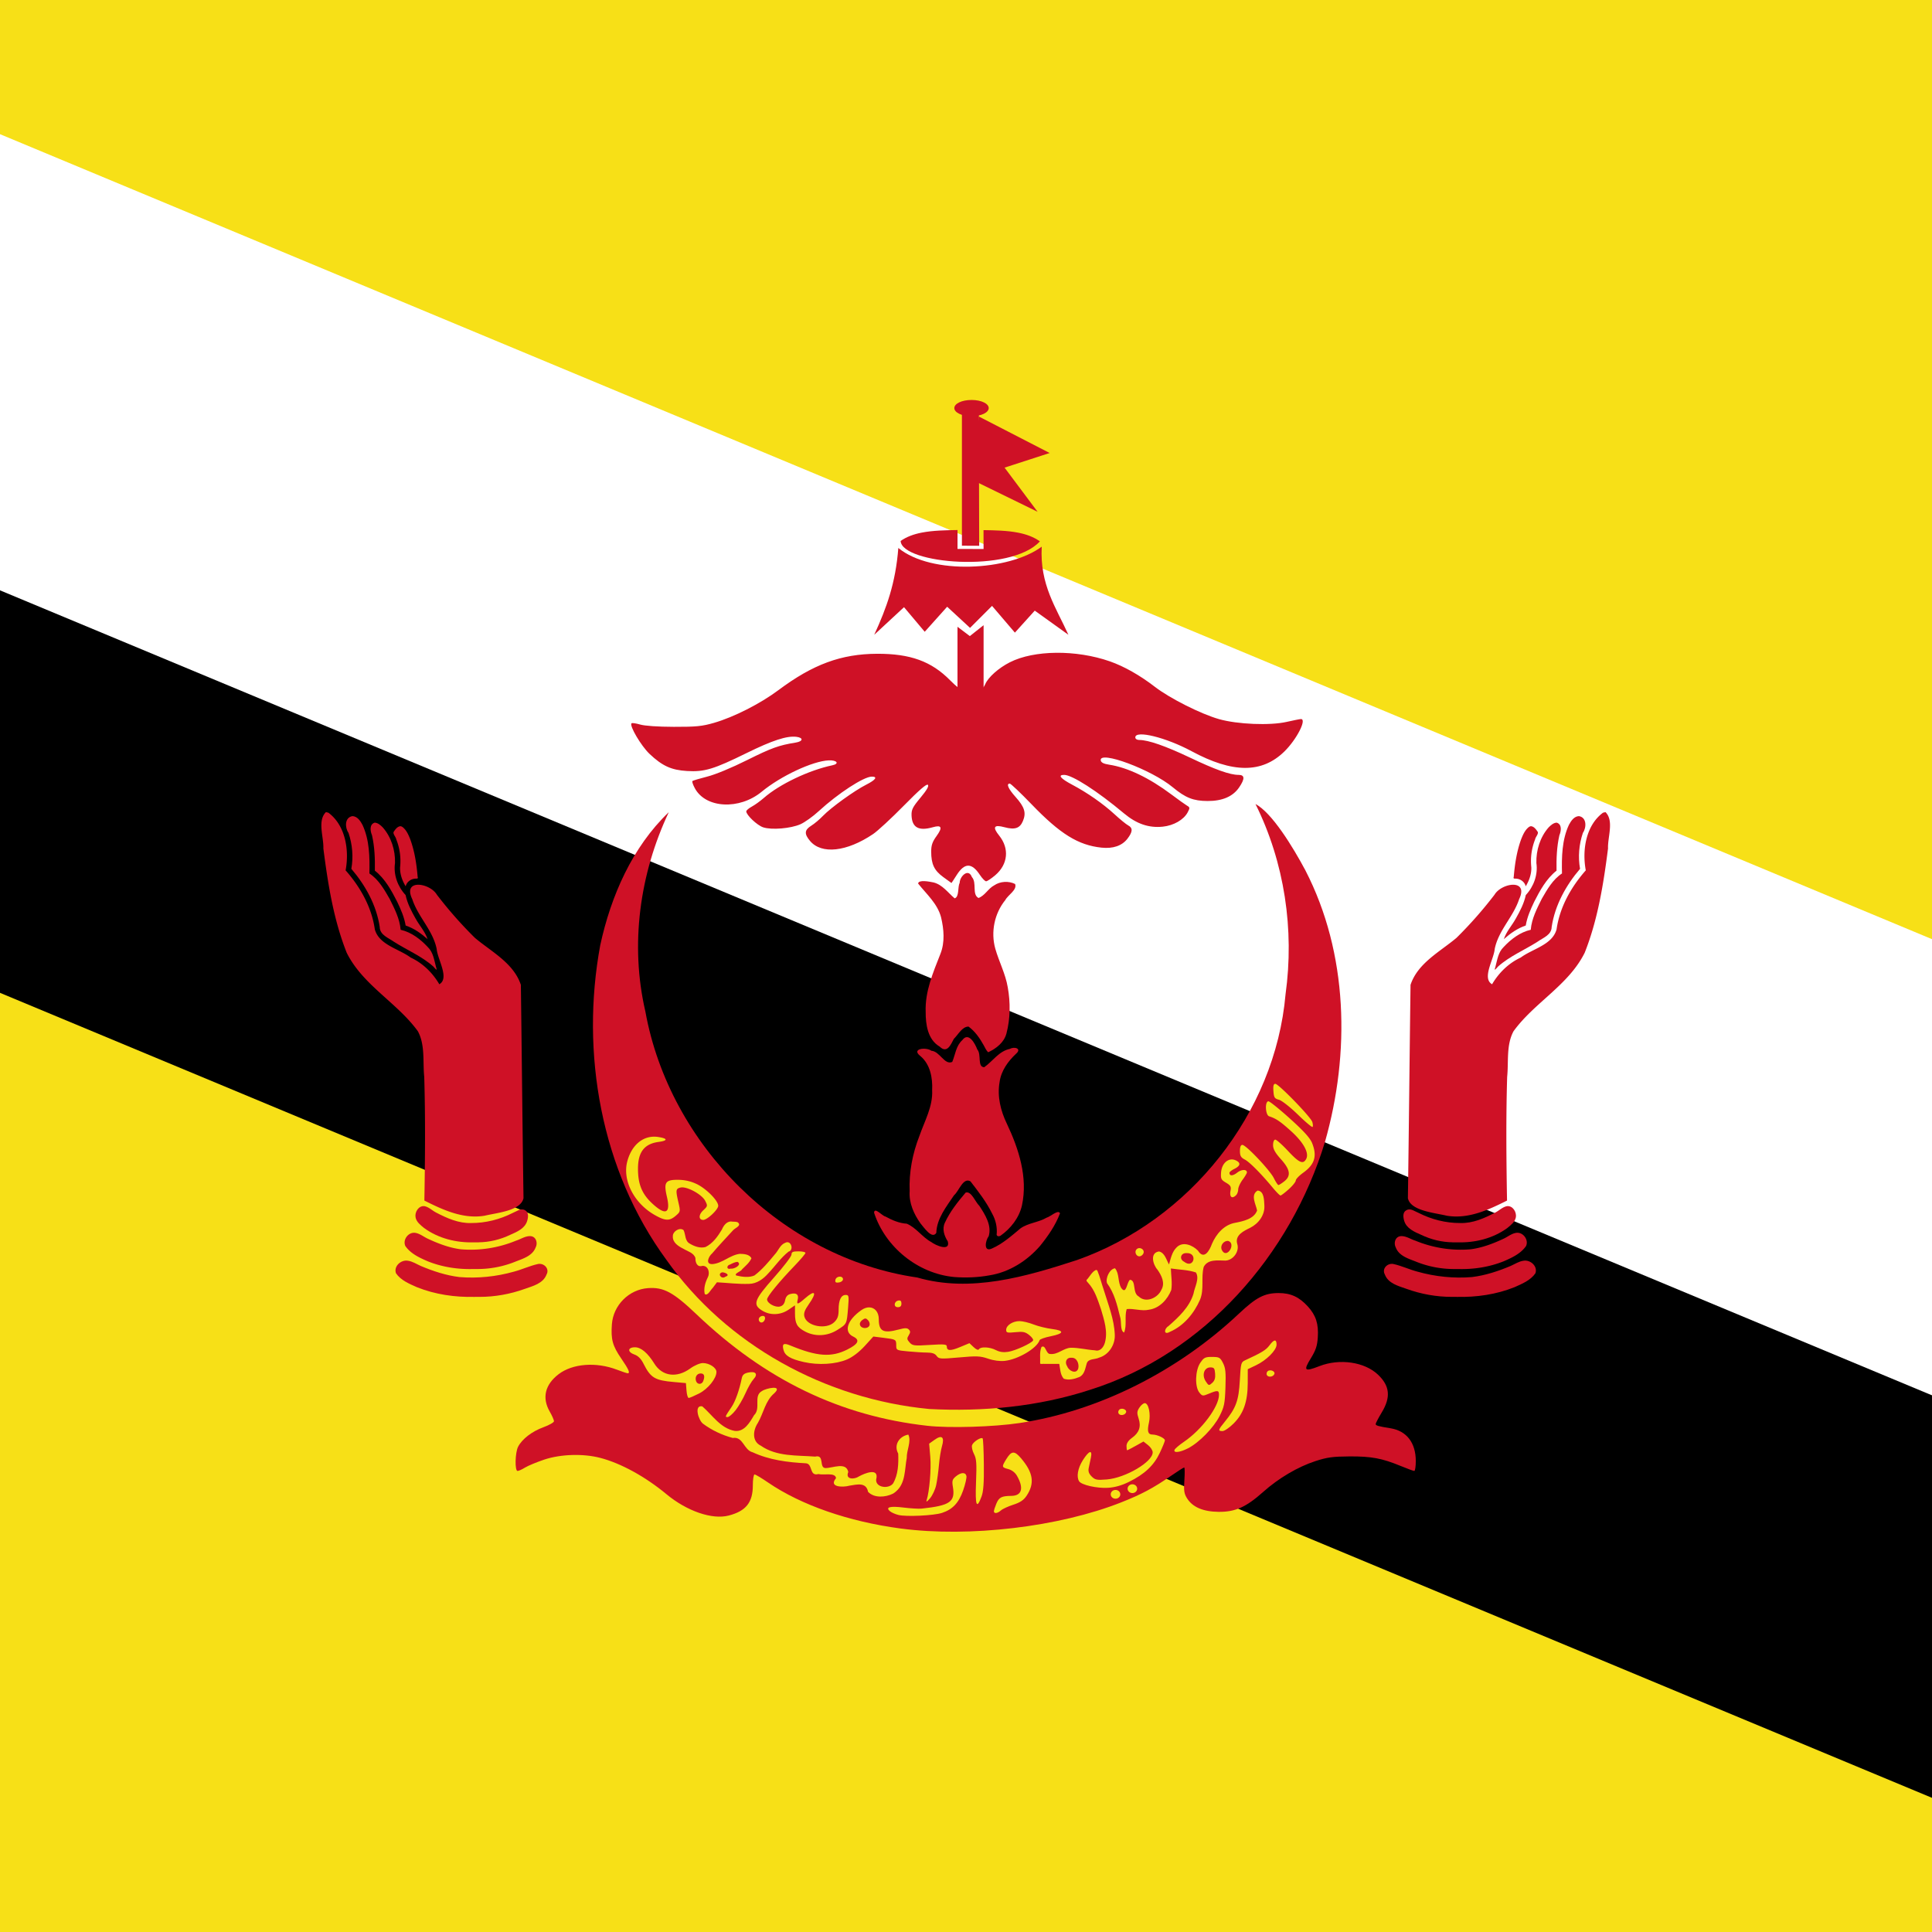
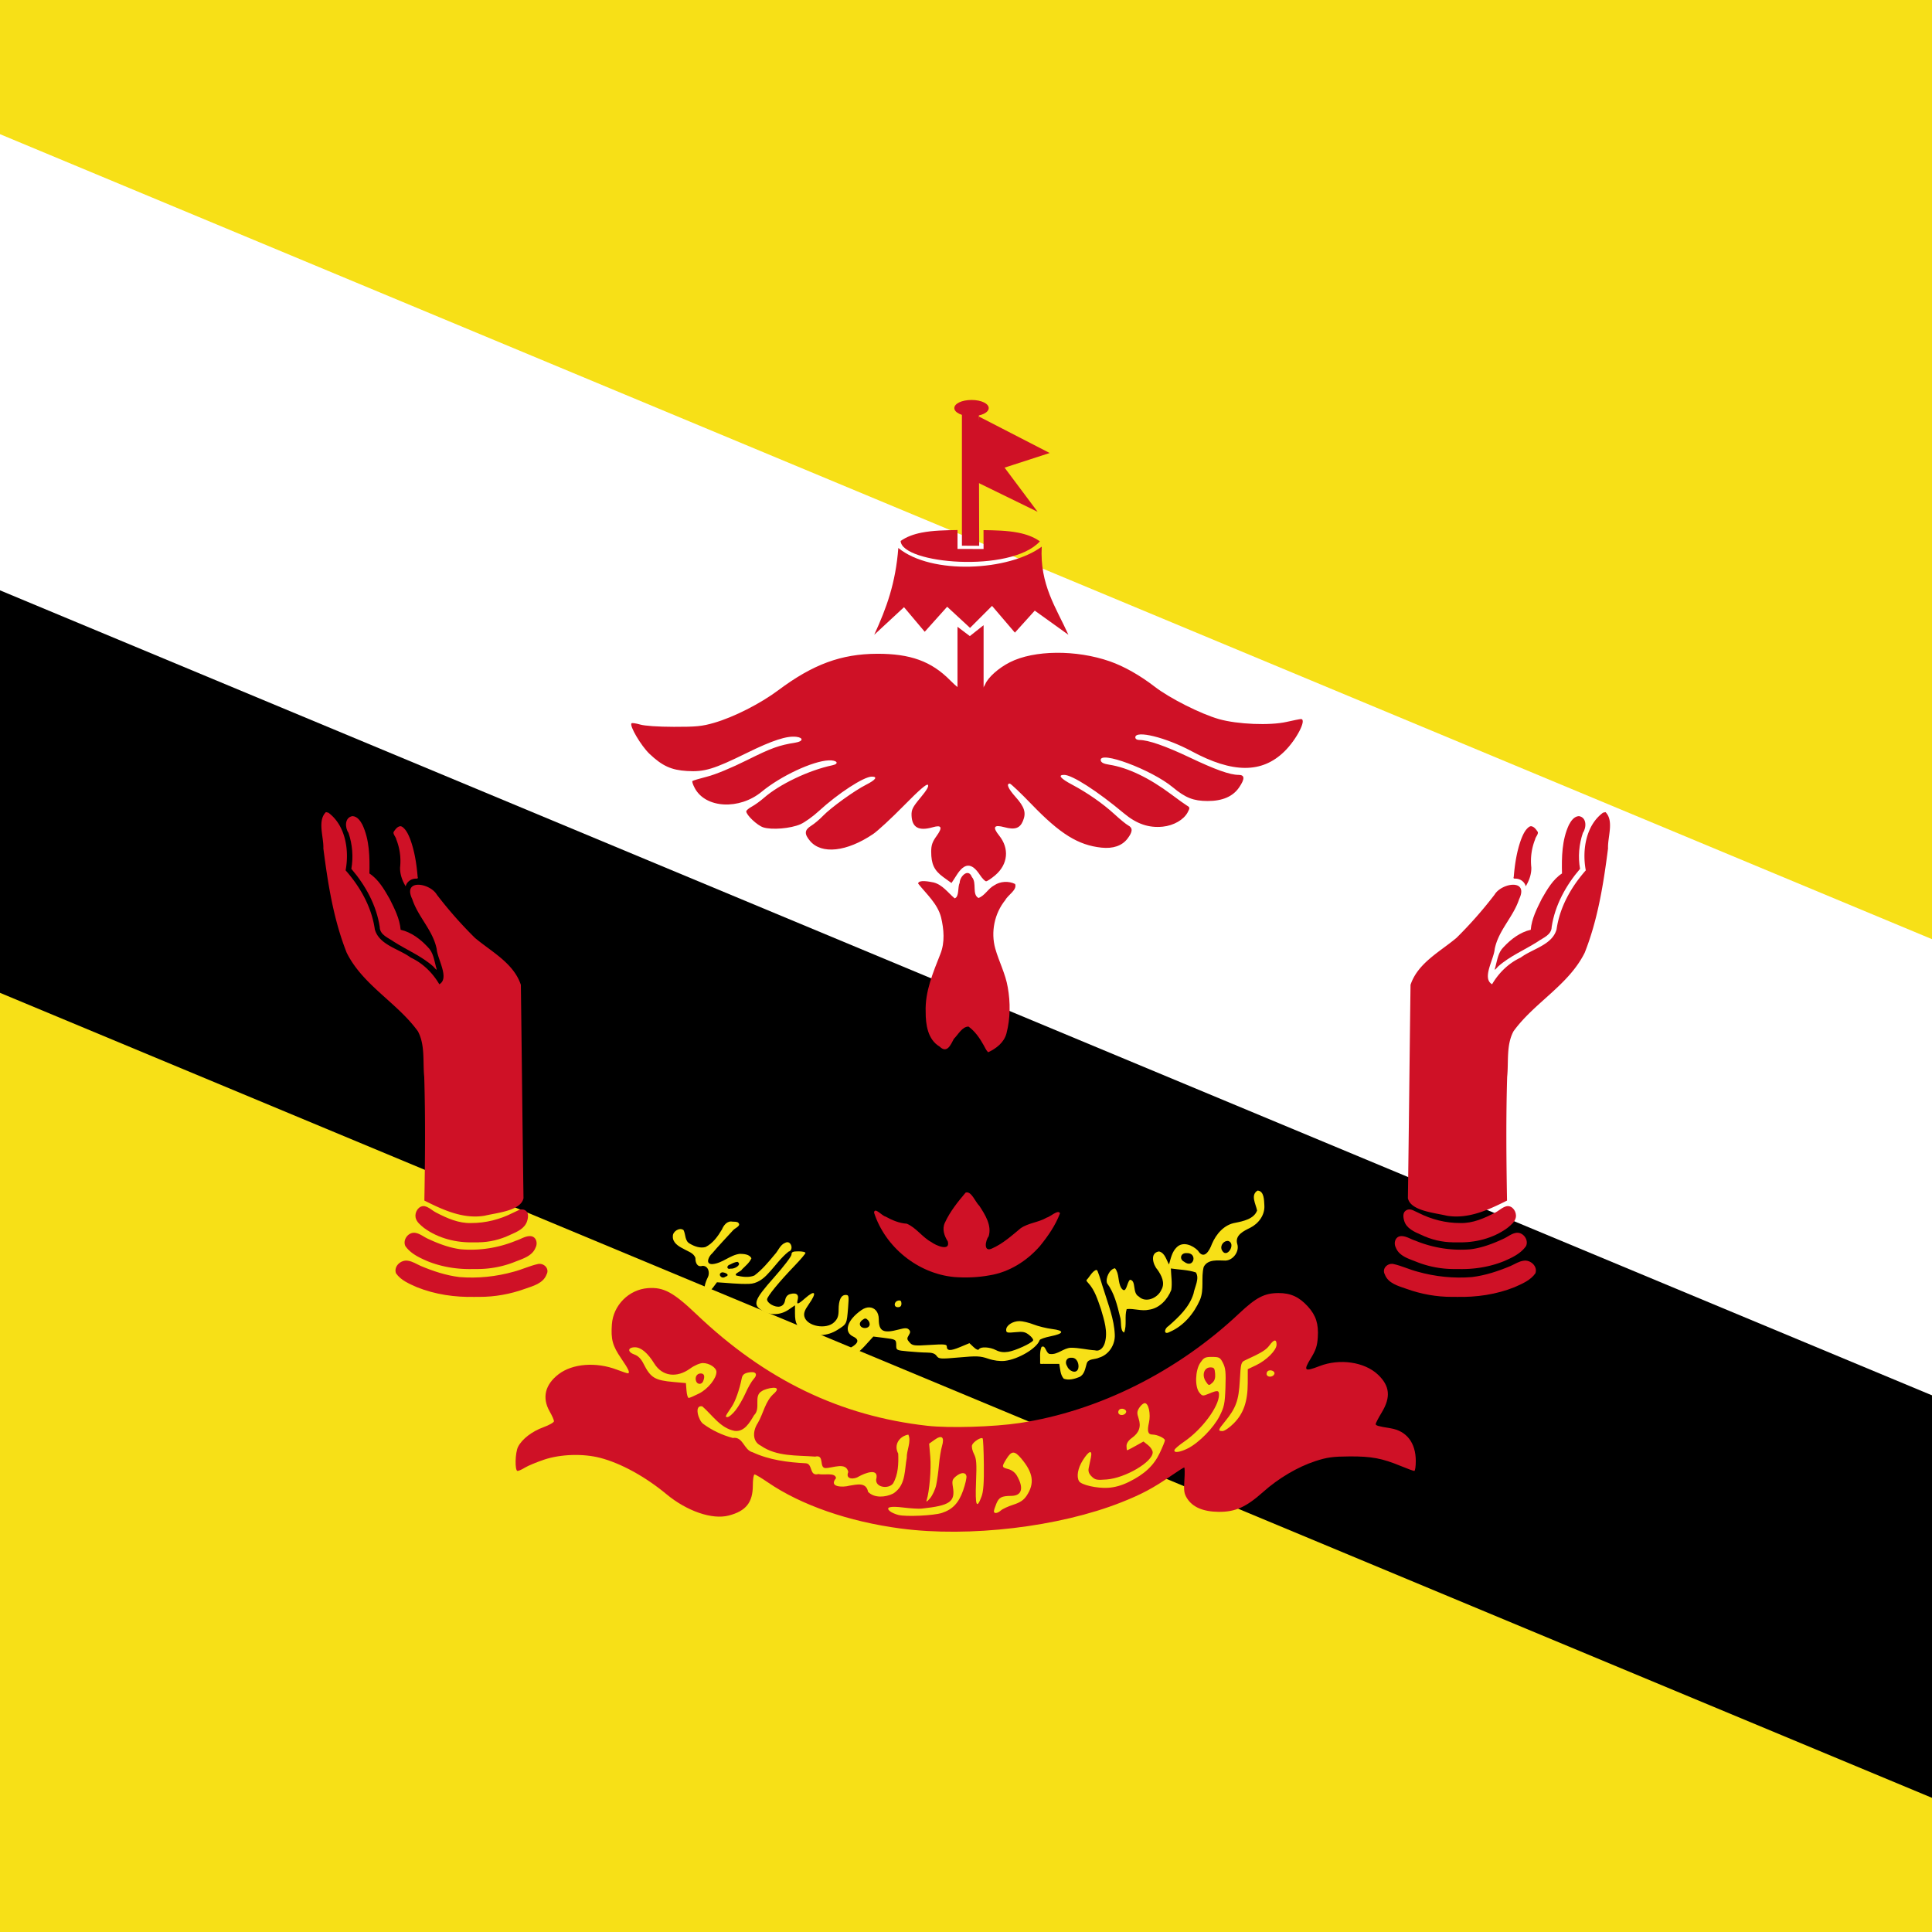
<svg xmlns="http://www.w3.org/2000/svg" xmlns:xlink="http://www.w3.org/1999/xlink" height="512" width="512" id="flag-icon-css-bn">
  <path fill="#f7e017" d="M0 0h512v512H0z" />
  <path d="M0 35.556V263.11l512 106.667v-120.89z" fill="#fff" />
  <path d="M0 156.444v106.667l512 213.333V369.778z" />
  <g transform="translate(-256) scale(.711)" fill="#cf1126">
    <path d="M695.74 569.72c-19.36-2.57-37.11-8.73-49.44-17.17-2.39-1.64-4.64-2.98-4.99-2.98-.36 0-.65 1.82-.65 4.07 0 6.37-2.56 9.58-9 11.25-6.16 1.6-15.56-1.63-23.18-7.95-7.89-6.55-17-11.55-24.71-13.55-6.35-1.66-14.78-1.39-20.87.65-2.83.95-6.05 2.29-7.17 2.98-1.11.69-2.36 1.25-2.76 1.25-1.08 0-.93-6.85.2-9.04 1.49-2.87 5.16-5.7 9.44-7.26 2.16-.79 3.93-1.8 3.93-2.25 0-.45-.73-2.1-1.62-3.65-2.9-5.08-1.71-10 3.35-13.87 5.18-3.96 13.95-4.64 21.7-1.69 1.95.74 3.77 1.35 4.04 1.35 1.02 0 .4-1.43-2.41-5.52-3.24-4.74-3.88-7.08-3.48-12.72.52-7.14 6.34-12.98 13.47-13.5 5.82-.42 9.44 1.54 18.03 9.72 25.65 24.46 53.54 37.94 86.07 41.59 8.21.92 24.73.43 34.42-1.03 29.27-4.41 58.76-19.13 81.79-40.82 6.38-6.01 9.45-7.6 14.68-7.62 4.55-.02 7.74 1.45 11 5.05 2.97 3.3 3.98 6.43 3.66 11.44-.21 3.21-.73 4.79-2.64 7.9-2.82 4.59-2.34 5.01 3.24 2.85 7.54-2.94 16.83-1.58 21.84 3.18 4.41 4.19 4.83 8.38 1.4 14.06-1.25 2.08-2.27 4.03-2.27 4.34 0 .57.95.84 5.53 1.58 5.99.96 9.42 5.41 9.42 12.21 0 2.04-.25 3.7-.56 3.7-.3 0-2.57-.83-5.04-1.85-6.98-2.88-10.95-3.62-19.11-3.57-6.21.04-8.35.33-12.68 1.74-6.63 2.17-13.72 6.35-19.5 11.5-6.37 5.68-10.38 7.47-16.58 7.42-5.76-.06-9.7-1.73-11.78-5.02-1.11-1.76-1.27-2.83-1-6.81.18-2.59.14-4.71-.07-4.71-.22 0-2.46 1.42-4.99 3.17-6.64 4.56-10.87 6.82-18.47 9.83-23.18 9.17-56.63 13.14-82.24 9.75z" />
-     <path d="M706.34 525.17c-38.58-3.703-75.494-23.798-97.939-55.657-24.37-33.235-32.05-77.117-24.611-117.24 3.954-18.267 11.929-36.546 25.544-49.554-10.85 23.003-14.516 49.369-8.73 74.29 8.99 49.753 51.036 91.87 101.34 99.156 19.9 5.761 40.487-.324 59.496-6.493 41.935-14.78 73.88-54.583 77.777-99.08 3.336-24.077-.36-49.113-11.207-70.915 6.183 3.269 13.987 16.087 18.59 24.707 16.002 31.003 16.733 68.155 7.312 101.24-12.78 42.097-44.965 78.978-87.511 92.382-19.308 6.308-39.842 8.231-60.058 7.167z" />
    <g id="a">
      <path d="M512.02 469.9c-2.528-.396-5.316 2.092-4.363 4.697 1.823 2.633 4.964 3.92 7.798 5.18 6.792 2.722 14.18 3.782 21.471 3.605-2.513-.006.863.026 1.802 0 5.774.017 11.516-1.024 16.944-2.98 3.018-1.062 6.864-2.025 8.1-5.363 1.207-2.175-.98-4.347-3.185-3.911-3.072.67-5.944 2.064-8.99 2.857-6.572 1.854-13.494 2.57-20.303 2.012-4.98-.608-9.804-2.2-14.41-4.143-1.597-.705-3.096-1.733-4.865-1.954z" />
      <path d="M514.83 459.52c-2.556-.38-4.758 2.56-3.692 4.908 1.965 2.848 5.267 4.365 8.356 5.699 5.37 2.148 11.204 3.047 16.975 2.875-2.191-.006.753.026 1.565 0a37.592 37.592 0 0 0 14.325-2.832c2.774-1.078 6.17-2.124 7.325-5.177.896-1.677.212-4.116-1.9-4.247-1.929-.096-3.593 1.132-5.378 1.683-6.485 2.681-13.622 3.818-20.614 3.214-4.357-.56-8.52-2.168-12.47-4.03-1.485-.718-2.82-1.836-4.491-2.093z" />
      <path d="M518.28 449.57c-2.19-.263-3.698 2.209-3.329 4.182.327 1.733 1.883 2.898 3.17 3.96 5.328 3.898 12.082 5.558 18.625 5.34-2.541-.009 3.41.042 1.595-.007 4.144-.017 8.238-1.03 11.966-2.825 2.489-1.082 5.411-2.336 6.25-5.177.401-1.324.652-3.227-.841-3.97-1.564-.874-3.117.47-4.539 1.016-4.789 2.437-10.125 3.793-15.507 3.768-4.65.157-9.033-1.8-13.068-3.907-1.464-.746-2.67-2.043-4.321-2.38z" />
      <path d="M481.53 302.7c-3.257 3.26-.77 9.271-.946 13.543 1.688 13.158 3.785 26.484 8.697 38.87 6.015 12.102 18.79 18.573 26.533 29.268 2.767 5.155 1.785 11.355 2.368 16.994.458 15.366.316 30.743.047 46.111 6.939 3.482 14.474 6.986 22.456 5.647 4.73-1.13 13.512-1.832 14.496-6.543-.383-26.5-.63-53.01-.983-79.506-2.69-8.119-10.951-12.32-17.129-17.515a155.468 155.468 0 0 1-14.188-16.099c-2.622-4.417-12.868-6.009-9.161 1.677 2.173 6.654 7.72 11.61 9.109 18.602.303 3.831 4.877 10.879.973 13.114-2.484-4.222-6.082-7.815-10.682-9.958-4.432-3.304-11.759-4.68-13.359-10.517-1.175-8.28-5.415-15.782-10.887-21.986 1.41-7.436.005-16.737-6.423-21.49l-.921-.212z" />
      <path d="M491.44 304.19c-2.963.478-2.862 4.254-1.491 6.239 1.458 4.288 1.855 8.945 1.066 13.409 5.267 6.166 9.347 13.543 10.576 21.64.03 3.044 3.233 4.051 5.309 5.555 4.871 3.102 10.348 5.351 14.686 9.233.913.976 1.602 2.027.957.035-.677-2.547-1.026-5.358-3.021-7.285-2.735-2.94-6.15-5.563-10.133-6.46-.332-4.114-2.292-7.893-4.102-11.532-2.006-3.479-4.102-7.206-7.54-9.462.138-6.098.038-12.495-2.586-18.122-.77-1.446-1.903-3.163-3.72-3.25z" />
-       <path d="M499.73 306.62c-2.064.613-1.67 3.159-1.016 4.716.989 4.316 1.144 8.774 1.063 13.184 3.791 3 6.163 7.35 8.322 11.587 1.353 2.83 2.636 5.751 3.155 8.865 3.076 1.018 5.768 2.946 8.171 5.077-.952-2.882-3.076-5.113-4.504-7.744-1.551-2.737-3.033-5.592-3.69-8.693-2.958-3.157-4.587-7.63-3.941-11.952.133-4.776-1.41-9.71-4.606-13.31-.805-.793-1.766-1.67-2.954-1.73z" />
      <path d="M509.16 307.97c-1.122.198-1.805 1.266-2.406 2.137-.233.873.837 1.812 1.008 2.76a21.771 21.771 0 0 1 1.416 10.426c-.086 2.502.809 4.946 2.084 7.065.368-1.563 1.816-2.687 3.386-2.84.571-.101 1.411.188 1.078-.683-.399-4.786-1.128-9.598-2.8-14.12-.649-1.614-1.385-3.314-2.784-4.42-.284-.201-.623-.374-.982-.325z" />
    </g>
    <use height="100%" width="100%" xlink:href="#a" transform="matrix(-1 0 0 1 1440 0)" />
    <path d="M715.67 475.98c-13.493-1.285-25.667-11.12-29.829-24 .224-2.219 2.987 1.241 4.292 1.474 2.45 1.36 5.1 2.48 7.92 2.654 3.558 1.529 5.757 5.035 9.152 6.863 1.577 1.228 7.155 3.64 6.119-.264-1.307-2.04-2.206-4.625-1.081-6.962 1.892-4.15 4.802-7.763 7.73-11.226 2.153-.72 3.595 3.527 5.134 4.957 2.131 3.279 4.7 7.28 3.447 11.352-1.22 1.509-2.021 6.047 1.241 4.522 4.022-1.77 7.316-4.742 10.651-7.517 2.919-2.039 6.654-2.183 9.713-3.97 1.417-.36 4.37-3.195 4.986-1.623-1.676 4.488-4.482 8.507-7.482 12.211-4.86 5.55-11.432 9.725-18.786 10.902-4.346.796-8.806.964-13.207.628z" />
-     <path d="M731.53 460.22c.297-2.708-.32-5.473-1.703-7.935-2.123-4.326-5.121-8.166-8.046-11.96-2.757-1.616-4.287 3.657-6.12 5.17-2.857 4.277-6.443 8.657-6.617 14.036-1.607 2.502-4.604-2.04-5.896-3.535-2.468-3.491-4.336-7.62-4.03-11.987-.292-7.036 1.057-14.041 3.62-20.581 1.935-5.583 5.076-11.006 4.757-17.105.224-4.59-.708-9.658-4.426-12.745-3.538-2.776 2.291-3.368 4.143-1.928 3.168.212 4.882 5.448 7.777 4.152 1.153-2.735 1.382-5.997 3.76-8.13 2.333-3.196 4.772 1.356 5.57 3.488 1.648 1.873-.092 6.507 2.583 6.628 3.206-2.247 5.492-6.022 9.591-6.844 1.663-.949 4.504-.127 2.312 1.785-3.034 2.844-5.626 6.4-6.179 10.63-.928 5.308.4 10.69 2.713 15.47 4.446 9.39 7.885 19.997 5.636 30.445-1.043 4.644-4.198 8.645-8.032 11.34-.484.293-1.25.273-1.413-.394z" />
    <path d="M726.73 389.63c-1.456-2.624-3.224-5.21-5.673-6.995-2.381-.005-3.85 2.999-5.468 4.573-1.134 2.11-2.512 5.638-5.305 2.88-4.444-2.594-5.23-8.276-5.202-12.959-.28-7.59 2.777-14.674 5.492-21.587 1.728-4.328 1.302-9.199.248-13.634-1.327-5.092-5.414-8.623-8.56-12.595.214-1.536 4.235-.697 5.748-.405 3.36.852 5.367 3.825 7.87 5.926 1.782-.54 1.055-4.14 1.884-5.833.062-2.382 3.233-5.522 4.541-2.112 1.959 2.168-.062 6.465 2.469 7.815 2.411-.893 3.6-3.529 5.866-4.72 2.23-1.52 5.378-1.69 7.778-.497.845 2.213-2.64 4.055-3.65 5.977-4.051 5.006-5.475 11.91-3.74 18.112 1.377 4.865 3.814 9.406 4.655 14.434 1.013 5.653.98 11.59-.484 17.16-.874 3.38-3.802 5.64-6.825 7.044-.746-.694-1.14-1.714-1.644-2.583z" />
    <path d="M711.61 326.89c-3.36-2.46-4.47-4.81-4.47-9.46 0-2.38.44-3.67 2.01-5.83 2.31-3.2 1.89-4.21-1.38-3.27-5.26 1.51-7.77.13-7.95-4.35-.08-2.19.38-3.12 3.33-6.66 2.36-2.84 3.22-4.33 2.75-4.8-.46-.46-3.25 1.96-8.98 7.79-4.57 4.65-9.71 9.4-11.42 10.56-9.84 6.64-19.24 7.67-23.53 2.56-2.2-2.61-2.08-4.08.46-5.66 1.17-.72 3.14-2.38 4.39-3.69 2.95-3.07 11.74-9.41 16.1-11.61 3.54-1.79 4.38-3 2.08-3-2.98 0-12.54 6.22-19.79 12.88-2.13 1.97-5.2 4.16-6.81 4.87-3.62 1.6-10.73 2.19-13.89 1.15-2.23-.74-6.3-4.58-6.3-5.95 0-.36.93-1.16 2.06-1.77 1.13-.6 3.16-2.07 4.5-3.24 5.8-5.09 16.79-10.33 25.51-12.16 2.77-.58 1.75-1.98-1.34-1.84-5.99.26-17.88 5.83-24.98 11.69-8.32 6.86-20.87 6.21-24.91-1.29-.7-1.29-1.11-2.5-.91-2.69.19-.19 2.66-.93 5.49-1.65 3.06-.77 9.12-3.28 14.91-6.17 9.11-4.54 11.81-5.51 18.08-6.52 2.82-.45 2.97-1.83.23-2.15-3.53-.42-8.94 1.35-18.5 6.05-12.28 6.04-15.72 7.08-22.19 6.7-5.9-.36-9.23-1.87-14.02-6.4-3.13-2.97-7.57-10.51-6.7-11.38.21-.21 1.65 0 3.2.45 1.72.51 6.65.85 12.59.86 8.31.02 10.52-.2 14.95-1.48 7.41-2.14 17.26-7.15 24-12.18 12.89-9.64 23.4-13.51 36.8-13.57 12.37-.05 20.24 2.81 27.21 9.88 2.36 2.39 4.37 3.94 4.7 3.61.31-.31.65-4.49.75-9.29 0 0 3.64-.35 4.41.67 0 7.79.09 8.4 1.22 8.4.74 0 1.53-.76 2.02-1.94 1.06-2.55 4.98-6.04 9.17-8.16 9.05-4.59 24.71-4.73 37.29-.34 5.3 1.86 11.18 5.18 16.78 9.5 5.62 4.32 17.11 10.1 23.9 12.03 6.87 1.95 18.98 2.44 25.19 1.03 2.56-.58 4.96-1.06 5.34-1.06 2.29 0-1.61 7.63-6.19 12.1-8.37 8.18-19.26 8.14-34.58-.12-9.55-5.14-20.97-7.95-20.97-5.15 0 .58.6.97 1.49.97 3.32 0 9.73 2.23 18.67 6.47 9.67 4.6 15.1 6.54 18.32 6.54 2.34 0 2.41 1.45.23 4.65-2.31 3.41-6.23 5.1-11.77 5.09-5.29-.02-8.23-1.18-12.96-5.11-7.91-6.58-27.62-13.92-26.86-10 .15.78 1.1 1.26 3.13 1.57 6.86 1.05 14.91 4.89 23.15 11.06 2.54 1.91 5.18 3.79 5.85 4.19 1.13.66 1.15.86.26 2.53-1.48 2.76-5.21 4.9-9.25 5.32-5.23.54-9.78-1.02-14.49-4.96-9.94-8.32-19.31-14.34-22.31-14.34-2.45 0-1.35 1.35 2.97 3.64 5.68 3.01 11.52 7.08 15.82 11.03 2.03 1.88 4.32 3.74 5.08 4.15 1.8.96 1.73 2.37-.25 4.96-2.02 2.64-5.36 3.8-9.69 3.34-8.64-.91-15.38-5.08-25.97-16.07-4.14-4.29-7.83-7.8-8.21-7.8-1.41 0-.58 1.91 2.15 4.97 3.38 3.78 4.03 5.91 2.75 8.98-1.13 2.72-3.01 3.35-6.87 2.31-3.95-1.07-4.57-.1-1.98 3.12 3.86 4.81 3.29 10.7-1.44 14.75-1.47 1.25-3.01 2.28-3.43 2.28-.41 0-1.45-1.07-2.32-2.38-3.04-4.62-5.71-4.59-8.67.08-1.03 1.63-1.9 2.95-1.93 2.94-.04-.01-1.43-1.01-3.08-2.23z" />
    <path d="M726.67 233.03l-5.13 4.06-4.6-3.47v27.74l9.73.12z" />
    <path d="M694.89 204.25c-1.02 13.11-4.35 22.26-8.98 32.35l11.1-10.29 7.72 9.17 8.36-9.33 8.53 7.88 8.2-8.2 8.52 9.97 7.4-8.2 12.54 9c-4.55-10.09-10.71-18.64-9.94-32.84-12.15 9.03-41.02 10.66-53.45.49z" />
    <path d="M716.95 197.56c-4.46.08-9.16.14-13.39.97-2.93.58-5.59 1.53-7.81 3.1.36 8.53 41 12.09 51.9.16-2.29-1.67-5.09-2.66-8.17-3.26-4.07-.79-8.57-.87-12.84-.94 0 2.34.02 4.69.02 7.04l-9.71-.03v-7.04z" />
    <path d="M724.9 153.97l-6.31.05v49.38l6.44.03z" />
    <path d="M724.89 155.24l-2.41 23.64 24.32 11.88-12.31-16.46 16.81-5.45zm-2.71-6.16c-3.69 0-6.42 1.38-6.42 3.02 0 1.64 2.73 3.03 6.42 3.03s6.4-1.39 6.4-3.03-2.71-3.02-6.4-3.02z" />
  </g>
  <g fill="#f7e017">
    <path d="M249.636 400.939c2.837-.939 4.451-2.66 5.61-5.974.576-1.65.967-3.363.868-3.811-.242-1.06-1.465-1.003-2.816.12-.925.776-1.038 1.167-.775 2.746.675 3.982-.74 4.97-8.278 5.78-.746.08-2.908-.049-4.814-.284-3.584-.448-4.864-.092-3.563.989.392.327 1.387.768 2.212.974 2.012.52 9.4.17 11.556-.54zm15.623-.662c.426-.39 1.891-1.066 3.257-1.507 1.82-.583 2.759-1.21 3.527-2.354 2.211-3.292 1.799-6.13-1.451-9.956-1.764-2.076-2.546-2.02-3.954.285-1.216 1.991-1.187 2.119.562 2.574.917.235 1.8.91 2.283 1.742 1.905 3.3 1.344 5.34-1.48 5.362-2.56.021-3.263.384-3.953 2.041-.363.86-.654 1.778-.654 2.04 0 .698.967.577 1.863-.227zm-5.127-3.726c.483-1.308.654-3.662.597-8.462-.036-3.655-.178-6.756-.32-6.898-.427-.427-2.532.932-2.809 1.806-.142.455.092 1.508.52 2.333.653 1.273.739 2.46.54 7.445-.256 6.3.156 7.36 1.472 3.776z" />
    <path d="M248.1 393.55c.256-1.173.583-3.577.732-5.333.15-1.757.512-3.975.796-4.935.726-2.46-.007-3.108-1.948-1.728l-1.444 1.03.3 3.535c.276 3.186-.228 9.124-.96 11.428-.2.611.084.455.888-.484.647-.754 1.387-2.34 1.636-3.513zm-10.674 1.714c2.596-2.172 2.298-5.881 2.873-8.903-.06-2.009 1.282-4.417.416-6.175-2.426.444-3.921 2.742-2.68 5.031.104 2.659.01 5.552-1.357 7.903-1.116 1.537-4.652 1.154-4.49-1.025.888-3.275-3.037-1.681-4.57-.822-1.184.824-3.684.885-2.815-1.179-.574-2.75-4.11-1.03-6.032-1.041-1.814-.034-.15-3.677-2.754-3.038-4.84-.381-10.182.043-14.372-2.88-2.452-1.18-2.088-4.129-.811-6.037 1.524-2.606 1.96-5.866 4.38-7.889 2.395-2.297-2.26-1.327-3.309-.553-2.333 1.278-.165 4.567-2.076 6.392-1.116 1.893-2.585 4.506-5.17 4.146-3.725-.705-5.873-4.171-8.545-6.494-2.288-.457-1.001 3.713.18 4.59 2.338 1.75 5.07 3.026 7.888 3.782 2.804-.449 2.895 3.224 5.294 3.8 4.4 2.05 9.303 2.664 14.103 2.914 1.885.158.825 3.515 3.304 2.852 1.385.359 4.514-.516 4.67 1.094-2.1 2.493 2.016 2.437 3.539 1.99 1.95-.297 4.441-1.043 4.957 1.63 1.628 1.717 4.616 1.463 6.599.482.278-.162.54-.352.777-.57z" />
    <path d="M194.93 373.739c.79-1.003 1.97-3.03 2.624-4.509.647-1.486 1.621-3.171 2.154-3.747 1.252-1.351.555-2.183-1.464-1.735-1.067.234-1.5.625-1.679 1.55-.604 3.015-1.7 6.101-2.673 7.538-1.764 2.602-1.807 2.709-1.081 2.709.377 0 1.33-.81 2.119-1.806zm-26.638-16.697c-1.992 0-2.077 1.258-.136 1.934.94.327 1.736 1.116 2.376 2.404 1.891 3.761 3 4.43 8.02 4.864l3.222.291.157 1.956c.078 1.08.334 1.977.583 1.977.249 0 1.493-.54 2.752-1.18 2.36-1.196 4.6-3.983 4.6-5.711 0-1.13-1.884-2.354-3.598-2.354-.76 0-2.211.612-3.356 1.444-3.584 2.595-7.417 2.069-9.515-1.309-1.72-2.787-3.52-4.316-5.105-4.316zm17.393 6.933c.953 0 1.188.704.669 2.048-.356.925-1.515.953-1.863.043-.413-1.074.163-2.09 1.194-2.09zm134.912-4.373c-1.301.05-1.685.334-2.51 1.557-1.351 2.005-1.486 6.35-.242 7.886.775.953.89.975 2.532.292 2.29-.96 2.674-.925 2.667.306-.015 3.143-4.523 9.201-9.245 12.423-1.273.867-2.41 1.834-2.531 2.154-.342.896 1.408.697 3.555-.398 2.93-1.493 6.777-5.418 8.356-8.512 1.251-2.467 1.429-3.306 1.578-7.623.135-3.975.029-5.141-.647-6.464-.754-1.486-.995-1.621-2.887-1.621-.227 0-.434-.007-.626 0zm.157 2.773c.981 0 1.152.22 1.266 1.629.1 1.166-.107 1.877-.754 2.46-.882.796-.953.79-1.735-.398-1.095-1.678-.42-3.69 1.223-3.69zm-21.59 30.35c4.16-2.048 6.614-4.352 8.192-7.687.747-1.586 1.359-3.079 1.359-3.335 0-.576-2.048-1.529-3.279-1.529-1.223 0-1.472-.846-.945-3.186.512-2.282-.107-5.14-1.11-5.14-.362 0-1.002.532-1.429 1.18-.654 1.002-.69 1.429-.206 2.887.71 2.161.15 3.776-1.785 5.155-.917.654-1.422 1.408-1.422 2.14 0 .62.078 1.124.17 1.124.1 0 1.11-.526 2.247-1.159l2.077-1.159 1.223.96c.668.526 1.223 1.387 1.223 1.913 0 2.531-7.218 6.784-12.174 7.182-2.638.213-3.086.121-4.004-.79-.746-.746-.96-1.372-.775-2.253l.57-2.731c.454-2.205-.492-1.906-2.127.668-1.344 2.127-1.742 4.395-.989 5.59.62.974 4.73 1.905 7.638 1.728 1.827-.107 3.634-.619 5.546-1.558zm27.762-15.488c2.617-2.61 3.726-5.788 3.74-10.702l.008-3.69 2.162-1.025c2.808-1.336 5.468-3.996 5.468-5.475 0-1.522-.676-1.444-1.899.213-.889 1.202-2.076 1.927-6.421 3.926-1.095.504-1.166.775-1.415 5.368-.292 5.298-1.01 7.282-3.968 10.902-1.813 2.204-1.877 2.496-.619 2.496.52 0 1.842-.903 2.944-2.013zm-28.501-2.957c.249-.762-1.195-1.302-1.82-.684-.264.264-.335.719-.157 1.01.412.662 1.72.441 1.977-.327zm39.303-10.177c.256-.76-1.195-1.301-1.813-.683-.27.27-.342.726-.164 1.017.413.662 1.721.441 1.977-.334zm-47.303-27.548c-1.017.484-1.544 1.581-2.25 2.42-.51.345-.102.668.191.994 1.794 1.932 2.553 4.542 3.405 6.975.837 2.873 1.89 5.958 1.016 8.952-.345 1.146-1.246 2.333-2.593 1.952-2.155-.134-4.276-.706-6.437-.683-1.923.1-3.41 1.85-5.377 1.66-1.256.082-1.203-2.573-2.37-1.863-.579 1.385-.294 2.93-.363 4.394.218.21.829.026 1.195.088h3.872c.273 1.337.24 2.87 1.2 3.933 1.344.478 2.856.065 4.132-.457 1.37-.637 1.553-2.284 1.94-3.567.411-1.378 2.216-1.017 3.282-1.558 2.606-.76 4.314-3.47 4.161-6.134-.168-4.07-1.72-7.897-2.898-11.749-.593-1.696-1.003-3.466-1.69-5.123-.081-.142-.247-.262-.416-.234zm-6.45 23.267c1.448-.094 2.077 1.685 1.77 2.866-.541 1.603-2.513.575-2.912-.58-.732-1.033-.28-2.422 1.142-2.286z" />
    <path d="M230.357 346.468c-.647-.015-1.372.227-2.09.732-3.776 2.645-4.743 5.774-2.176 6.997 1.884.903 1.408 1.963-1.558 3.45-4.245 2.118-7.993 1.855-15.11-1.089-1.75-.725-2.205-.448-1.8 1.152.391 1.572 1.828 2.432 5.397 3.243 3.84.882 8.484.597 11.47-.69 1.458-.626 3.186-1.941 4.644-3.527l2.311-2.539 2.688.335c3.314.405 3.378.44 3.378 2.026 0 1.259.071 1.287 3.115 1.572 1.714.163 3.968.313 5.02.313 1.344.007 2.105.241 2.553.867.597.832.953.875 5.96.427 4.678-.427 5.596-.391 7.708.327 1.5.512 3.15.718 4.401.583 3.584-.405 8.527-3.335 9.245-5.49.085-.263 1.387-.725 2.887-1.024 3.62-.725 3.776-1.514.398-1.934-1.465-.185-3.662-.718-4.885-1.202-1.23-.483-2.909-.889-3.733-.889-1.82 0-3.535 1.138-3.535 2.312 0 .768.27.846 2.425.625 2.027-.206 2.617-.092 3.684.754.704.555 1.173 1.209 1.024 1.444-.477.775-4.708 2.702-6.578 3-1.252.2-2.261.065-3.243-.44-1.642-.854-4.06-.982-4.515-.25-.192.32-.711.115-1.422-.554l-1.11-1.045-2.51 1.045c-2.553 1.06-3.492 1.017-3.492-.199 0-.555-.746-.619-4.508-.377-4.146.27-4.58.2-5.355-.668-.718-.797-.732-1.074-.22-1.892.47-.754.47-1.08.021-1.529-.448-.448-1.03-.44-2.666 0-4.125 1.102-5.291.484-5.291-2.738 0-1.934-1.11-3.107-2.532-3.128zm-1.024 2.958c.22 0 .406.135.69.42.363.362.555.995.398 1.4-.37.96-2.119.925-2.489-.042-.177-.47.05-.996.576-1.38.37-.27.605-.405.825-.398z" />
    <path d="M221.938 352.427c2.51-1.593 2.453-1.472 2.816-5.895.249-3.122.206-3.357-.64-3.357-1.23 0-1.87 1.351-1.87 3.925 0 1.65-.256 2.39-1.138 3.264-2.09 2.091-7.282 1.138-7.936-1.457-.22-.89.064-1.693 1.152-3.236 2.268-3.221 1.756-4.01-1.024-1.564-1.913 1.67-2.254 1.72-1.892.277.334-1.33-.362-1.856-1.92-1.465-.796.2-1.23.697-1.422 1.664-.185.946-.619 1.472-1.372 1.657-1.26.32-3.407-.875-3.407-1.892 0-.753 3.215-4.679 7.339-8.96 1.557-1.62 2.83-3.128 2.83-3.356 0-.228-.832-.412-1.849-.412-1.486 0-1.849.163-1.849.853 0 .47-2.076 3.193-4.622 6.059-5.305 5.973-5.746 7.217-3.122 8.81 2.112 1.294 4.822 1.195 6.948-.249l1.72-1.173v2.126c0 2.717.541 3.69 2.675 4.822 2.68 1.415 5.923 1.244 8.583-.441zm111.332-36.914c-1.968 1.175-.429 3.643-.13 5.283-.804 2.237-3.678 2.84-5.773 3.255-2.968.491-5.071 2.974-6.2 5.612-.612 1.713-2.089 4.37-3.698 1.761-1.398-1.417-3.969-2.54-5.623-.886-1.256 1.196-1.575 2.956-2.043 4.553-.742-1.228-1.074-3.056-2.646-3.444-2.508.353-1.602 3.516-.422 4.82 1.072 1.52 2.102 3.526 1.05 5.331-.926 2.17-4.13 3.634-6.013 1.778-1.758-.928-.582-4.242-2.314-4.424-.856.618-.926 4.086-2.297 2.206-.989-1.606-.464-3.806-1.674-5.251-1.43.177-2.58 2.64-2.104 3.961 1.908 2.573 2.692 5.8 3.436 8.866.463 1.228-.068 3.717 1.08 4.203.797-1.976.057-4.217.684-6.212 1.861-.234 3.932.616 5.885.164 2.793-.363 4.952-2.72 5.932-5.23.296-1.888-.056-3.803-.108-5.701 2.206.341 4.5.334 6.622 1.051 1.053 1.615-.334 3.875-.625 5.639-1.108 3.593-3.922 6.2-6.66 8.602-1.145.678-1.299 2.474.392 1.506 3.68-1.573 6.421-4.905 7.999-8.511 1.151-2.775.226-5.865.977-8.703 1.11-2.13 3.784-1.681 5.763-1.674 2.047-.078 3.794-2.464 3.11-4.453-.65-2.31 1.792-3.421 3.461-4.247 2.213-1.116 3.91-3.384 3.738-5.943-.09-1.309-.026-3.792-1.8-3.911zm-7.845 13.333c2.37.63-.429 5.157-1.689 2.29-.388-1.095.534-2.33 1.69-2.29zm-11 3.243c3.084-.18 1.976 4.324-.63 2.279-1.352-.679-.904-2.363.63-2.28zm-111.687 17.408c.085-.448-.142-.768-.548-.768-.86 0-1.38.754-.974 1.408.42.675 1.344.291 1.522-.64zm36.152-4.039c0-.662-.248-.91-.803-.804-1.209.228-1.344 1.764-.156 1.764.661 0 .96-.299.96-.96zm-44.735-21.703c-1.443-.297-2.35.924-2.845 2.089-1.079 1.813-2.397 3.668-4.333 4.628-1.392.387-2.91-.142-4.111-.86-1.433-.713-1.107-2.437-1.721-3.627-1.036-.814-2.874.35-2.833 1.615-.114 1.697 1.473 2.677 2.79 3.333 1.12.686 2.744 1.067 3.191 2.455-.03 1.18.444 2.53 1.88 2.074 1.607-.026 2.023 1.931 1.375 3.106-.661 1.323-1.107 2.874-.791 4.348.768.647 1.552-1.088 2.108-1.583L190 339.82c2.843.155 5.684.517 8.534.416 2.027-.037 3.753-1.288 5.042-2.755 1.823-1.906 3.32-4.146 5.403-5.79 1.482-.362.685-3.153-.863-2.347-1.394.523-1.833 2.099-2.799 3.103-1.646 1.993-3.325 4.015-5.4 5.577-1.511.627-3.25.353-4.803 0-.647-.566 1.287-1.027 1.556-1.657.89-.89 1.948-1.733 2.464-2.902-.494-1.077-2.003-1.164-3.067-1.186-2.621.315-4.623 2.515-7.27 2.722-2.009.07-.963-2.106-.058-2.848 1.772-2.104 3.687-4.086 5.537-6.12.525-.633 2.424-1.232 1.21-2.12-.425-.153-.885-.153-1.33-.16zm1.289 10.644c1.321.744-.844 1.96-1.756 1.794-1.196.359-1.217-.861-.155-1.104.598-.311 1.229-.635 1.91-.69zm-4.067 2.778c.752-.014 2.329.708.848 1.171-1.03.799-2.195-.813-.848-1.171z" />
-     <path d="M223.396 339.015c0-1.003-1.8-.86-1.999.157-.128.654.079.81.918.69.597-.086 1.08-.463 1.08-.847zm79.68-7.055c.184-.96-1.152-1.6-1.856-.895-.704.704-.057 2.04.896 1.856.44-.085.874-.52.96-.96zm-124.004-9.763c1.252-1.073 1.266-1.145.725-3.505-.768-3.307-.718-3.663.54-3.976 1.594-.405 5.64 1.764 6.536 3.5.697 1.343.675 1.436-.505 2.53-1.273 1.174-1.266 2.546.007 2.546 1.053 0 3.961-2.752 3.961-3.74 0-1.372-3.228-4.615-5.781-5.803-1.579-.74-3.158-1.08-4.985-1.088-3.271 0-3.712.704-2.83 4.509 1.038 4.458-.37 5.063-3.961 1.7-2.667-2.497-3.72-5.092-3.705-9.181.007-4.388 1.685-6.557 5.468-7.069 2.51-.334 2.446-.924-.135-1.308-3.769-.569-6.955 1.948-8.163 6.443-1.344 4.985 1.735 11.057 7.182 14.186 2.851 1.636 3.99 1.686 5.646.256zm148.508-5.468c.306-.306.555-.996.555-1.529 0-.533.52-1.678 1.152-2.539.64-.86 1.16-1.742 1.16-1.955 0-.875-1.444-.846-2.582.057-1.166.91-2.041.931-2.041.042 0-.22.555-.675 1.237-1.01 1.693-.824 1.835-1.642.406-2.296-1.835-.832-3.677.69-3.869 3.2-.12 1.678.014 1.97 1.309 2.73 1.18.697 1.4 1.067 1.201 2.063-.34 1.728.377 2.332 1.472 1.237zm13.96-1.579c1.024-.917 1.856-1.962 1.856-2.31 0-.35.881-1.274 1.962-2.049 3.065-2.204 3.74-4.43 2.368-7.85-.533-1.345-2.211-3.2-5.86-6.486-2.801-2.531-5.382-4.6-5.717-4.6-.995 0-.817 3.661.192 3.981 1.82.584 2.923 1.33 5.789 3.912 3.328 3.008 4.864 5.816 4.025 7.38-.804 1.516-1.87 1.046-4.807-2.104-1.544-1.657-3.072-3.008-3.385-3.008-.342.007-.583.604-.583 1.444 0 1.052.561 2.055 2.083 3.747 2.482 2.76 2.724 4.416.86 5.881-.668.526-1.358.96-1.528.96-.164 0-.711-.825-1.21-1.828-1.037-2.104-7.388-8.81-8.34-8.81-.434 0-.648.54-.648 1.607 0 1.287.256 1.742 1.28 2.268 1.259.655 4.374 3.79 7.503 7.574.896 1.08 1.777 1.955 1.97 1.962.184 0 1.173-.753 2.19-1.67zm6.229-17.827c-.413-1.33-8.932-10.098-9.806-10.098-.455 0-.598.54-.491 1.934.12 1.693.306 1.984 1.472 2.29.725.192 2.972 1.955 4.985 3.911 2.005 1.956 3.769 3.442 3.911 3.292.142-.142.114-.74-.071-1.33zm-50.88 98.687a1.266 1.16 0 1 1-2.533 0 1.266 1.16 0 1 1 2.533 0zm4.473-1.493a1.266 1.16 0 1 1-2.533 0 1.266 1.16 0 1 1 2.533 0z" />
  </g>
</svg>